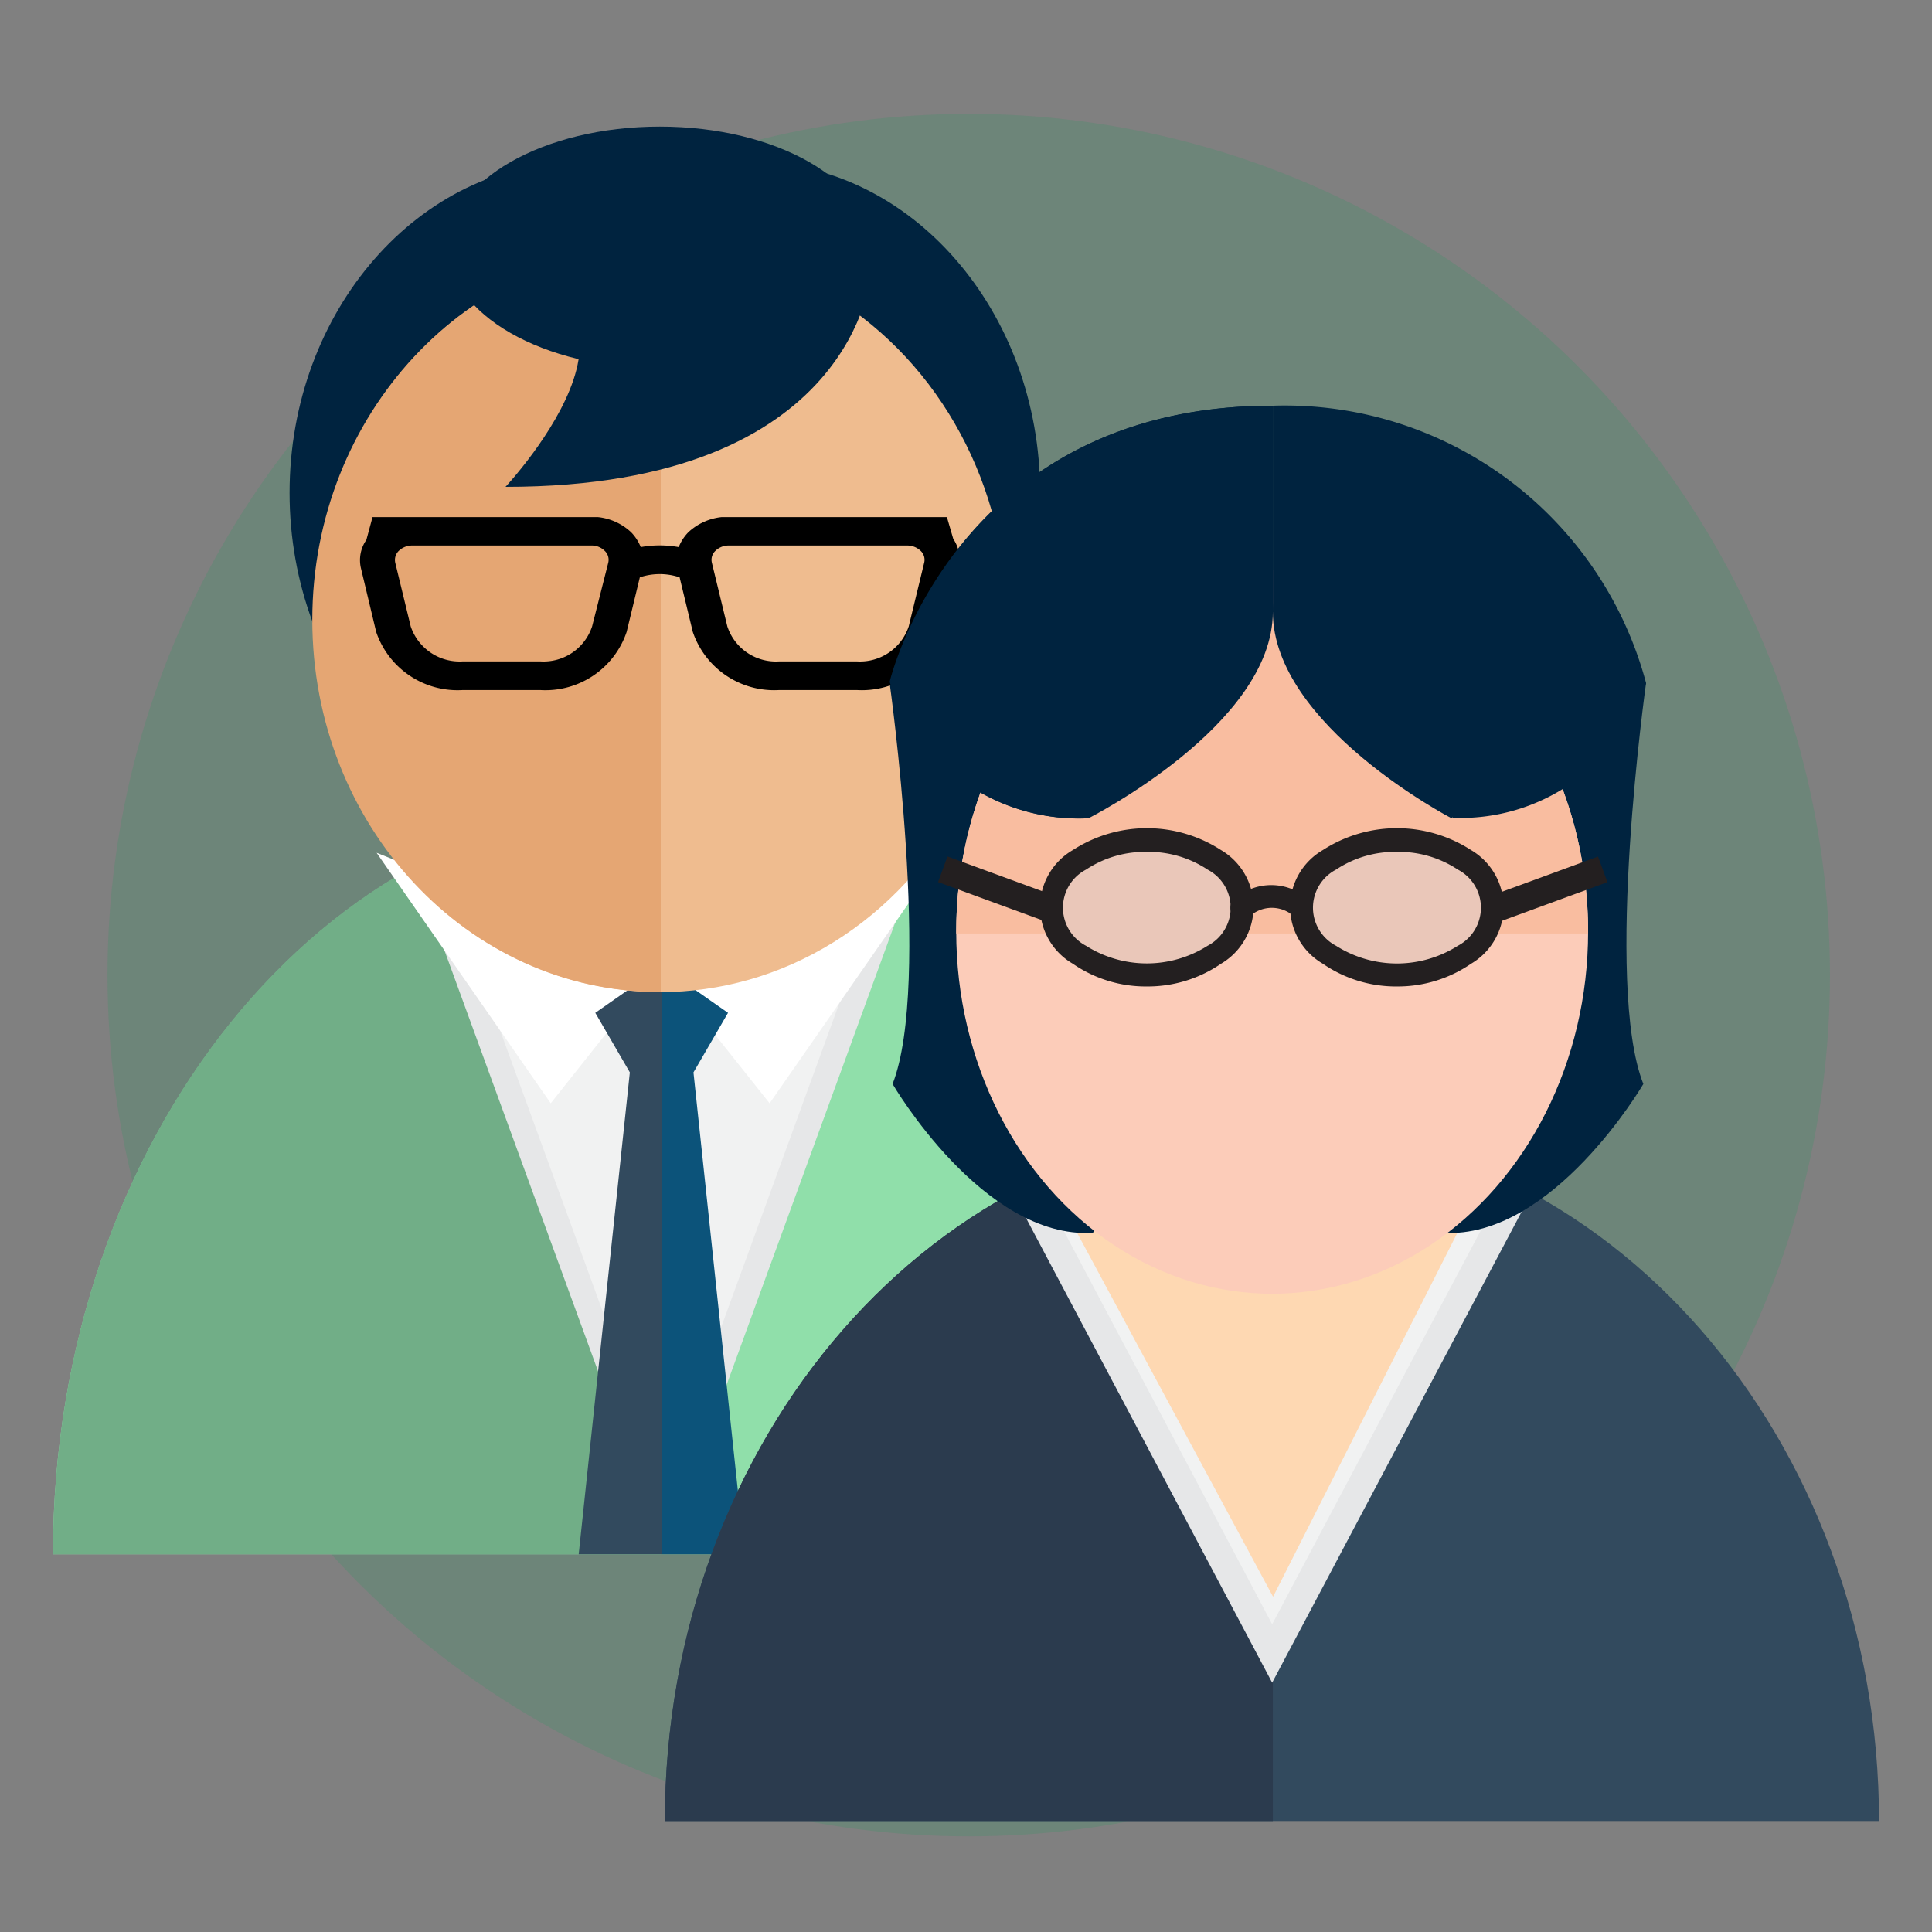
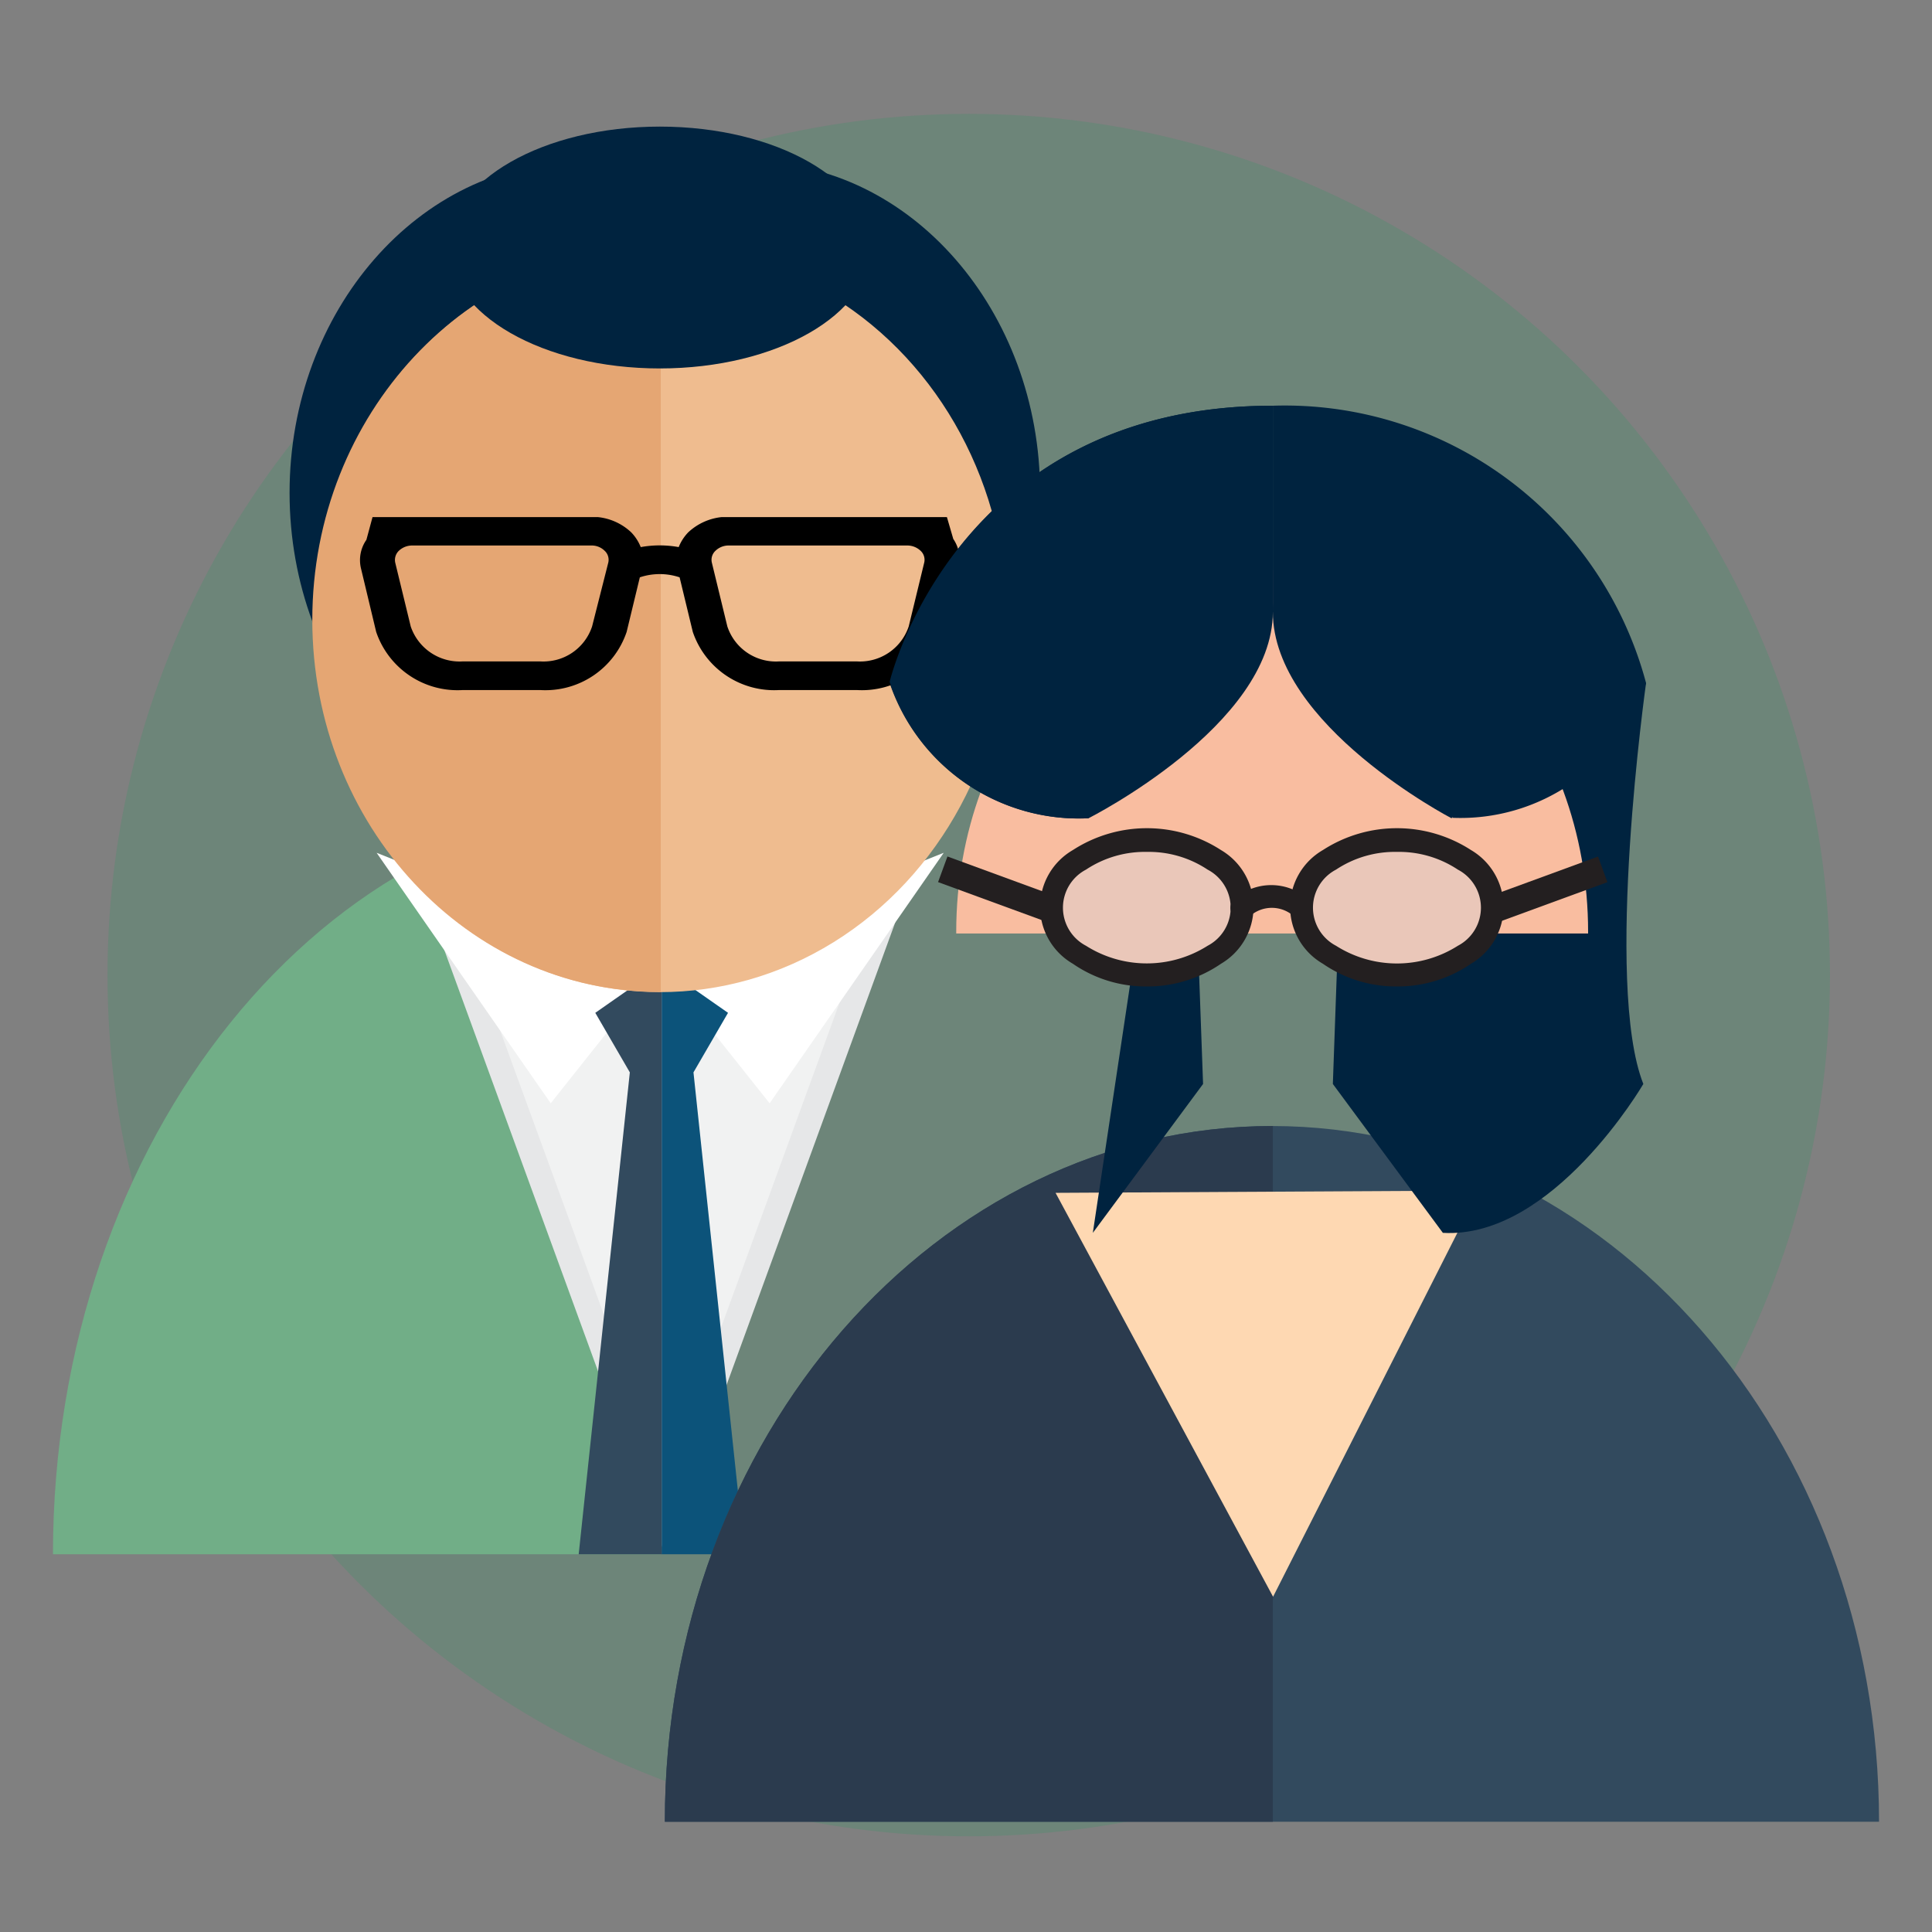
<svg xmlns="http://www.w3.org/2000/svg" viewBox="0 0 85 85">
  <rect x="0" y="0" width="85" height="85" fill="#808080" stroke="none" />
  <circle cx="42.62" cy="42.9" r="37.89" style="fill:#00a651;opacity:0.15" />
  <path d="M12.74,21.68c0-8,5.71-14.55,12.7-14.55h7.62c7,0,12.7,6.55,12.7,14.55S40,36.24,33.06,36.24H25.44c-7,0-12.7-6.55-12.7-14.56Zm0,0" style="fill:#00233f" />
-   <path d="M55.75,68.38c0-18.28-12-33.09-26.71-33.09S2.33,50.1,2.33,68.38Z" style="fill:#90dfaa" />
  <path d="M29,35.29h.07V68.38H2.33C2.33,50.1,14.29,35.29,29,35.29Z" style="fill:#71ae87" />
  <polygon points="29.25 33.91 41.82 33.91 29.25 68.38 16.67 33.91 29.25 33.91" style="fill:#e6e7e8" />
  <polygon points="41.82 30.72 29.25 65.19 16.67 30.72 41.82 30.72" style="fill:#f1f2f2" />
  <polygon points="29.04 42.48 24.23 48.54 16.57 37.52 29.04 42.48" style="fill:#fff" />
  <polygon points="29.04 42.48 33.86 48.54 41.52 37.52 29.04 42.48" style="fill:#fff" />
  <polygon points="29.11 42.52 32.03 44.56 30.51 47.18 32.76 68.38 29.11 68.38 29.11 42.52" style="fill:#0c537a" />
  <polygon points="25.46 68.38 27.71 47.18 26.19 44.56 29.11 42.52 29.11 68.38 25.46 68.38" style="fill:#324a5e" />
  <path d="M82.67,80.15c0-16.9-12-30.61-26.71-30.61S29.25,63.25,29.25,80.15Z" style="fill:#324a5e" />
  <path d="M56,49.54h0V80.15H29.25C29.25,63.25,41.21,49.54,56,49.54Z" style="fill:#2b3b4e" />
-   <polygon points="55.97 46.28 70.67 46.28 55.97 74.03 41.27 46.28 55.97 46.28" style="fill:#e6e7e8" />
-   <polygon points="70.67 43.71 55.97 71.46 41.27 43.71 70.67 43.71" style="fill:#f1f2f2" />
  <ellipse cx="29.04" cy="27.27" rx="15.26" ry="16.38" style="fill:#efbc8f" />
  <path d="M29,10.89h.07V43.64H29c-8.43,0-15.26-7.33-15.26-16.37S20.61,10.89,29,10.89Z" style="fill:#e5a673" />
  <polygon points="65.06 52.38 56.01 70.25 46.44 52.48 65.06 52.38" style="fill:#fed8b2" />
  <ellipse cx="29.03" cy="10.89" rx="9.29" ry="5.32" style="fill:#00233f" />
-   <path d="M38.32,12s-.6,9.42-16.08,9.42c0,0,8.81-9.42-2.51-9.42Z" style="fill:#00233f" />
  <path d="M59.38,26.92l-.74,20.77,4.84,6.55c4.84.28,8.82-6.55,8.82-6.55-1.74-4.41.12-17.64.12-17.64Zm13,3.13" style="fill:#00233f" />
-   <path d="M52.18,26.92l.75,20.77-4.85,6.55c-4.84.28-8.81-6.55-8.81-6.55,1.73-4.41-.13-17.64-.13-17.64Zm-13,3.13" style="fill:#00233f" />
-   <ellipse cx="55.97" cy="40.99" rx="13.9" ry="15.93" style="fill:#fcccb9" />
+   <path d="M52.18,26.92l.75,20.77-4.85,6.55Zm-13,3.13" style="fill:#00233f" />
  <path d="M69.87,41s0,0,0,.07H42.07V41c0-8.8,6.22-15.93,13.9-15.93S69.87,32.19,69.87,41Z" style="fill:#f9bda0" />
  <path d="M72.42,30.05A16.45,16.45,0,0,0,56,17.85v9.07s7.9,3.15,7.9,9.06A8.58,8.58,0,0,0,72.42,30.05Z" style="fill:#00233f" />
  <path d="M39.14,30.05S42,17.85,56,17.85v9.07S47.89,30.07,47.89,36A8.79,8.79,0,0,1,39.14,30.05Z" style="fill:#00233f" />
  <path d="M63.86,36S56,31.91,56,26.92,68.24,31,63.86,36Z" style="fill:#00233f" />
  <path d="M47.89,36S56,31.91,56,26.92,43.51,31,47.89,36Z" style="fill:#00233f" />
  <path d="M64.74,38.09a4.39,4.39,0,0,0-1.92-1A5.39,5.39,0,0,0,61.46,37c-2.32,0-4.2,1.32-4.2,3a2.47,2.47,0,0,0,.92,1.85,4.45,4.45,0,0,0,1.92.95,5.89,5.89,0,0,0,1.36.16c2.32,0,4.2-1.32,4.2-3A2.48,2.48,0,0,0,64.74,38.09Z" style="fill:#eac7b9" />
  <path d="M51.82,37.14A5.51,5.51,0,0,0,50.46,37c-2.32,0-4.2,1.32-4.2,3a2.47,2.47,0,0,0,.92,1.85,4.46,4.46,0,0,0,1.91.95,6,6,0,0,0,1.37.16c2.31,0,4.19-1.32,4.19-3a2.47,2.47,0,0,0-.91-1.84A4.45,4.45,0,0,0,51.82,37.14Z" style="fill:#eac7b9" />
  <path d="M57.26,40.44a.49.49,0,0,1-.35-.14,1.45,1.45,0,0,0-1.91,0,.52.52,0,0,1-.72,0,.51.51,0,0,1,0-.72,2.45,2.45,0,0,1,3.3,0,.52.52,0,0,1,0,.72A.49.49,0,0,1,57.26,40.44Z" style="fill:#231f20" />
  <path d="M50.46,43.4a5.65,5.65,0,0,1-3.26-1,2.89,2.89,0,0,1,0-5,6,6,0,0,1,6.52,0,2.9,2.9,0,0,1,0,5A5.7,5.7,0,0,1,50.46,43.4Zm0-5.92a4.68,4.68,0,0,0-2.68.78,1.89,1.89,0,0,0,0,3.35,5,5,0,0,0,5.35,0,1.89,1.89,0,0,0,0-3.35A4.67,4.67,0,0,0,50.46,37.48Z" style="fill:#231f20" />
  <path d="M61.46,43.4a5.67,5.67,0,0,1-3.26-1,2.89,2.89,0,0,1,0-5,6,6,0,0,1,6.52,0,2.9,2.9,0,0,1,0,5A5.7,5.7,0,0,1,61.46,43.4Zm0-5.92a4.68,4.68,0,0,0-2.68.78,1.89,1.89,0,0,0,0,3.35,5,5,0,0,0,5.36,0,1.89,1.89,0,0,0,0-3.35A4.68,4.68,0,0,0,61.46,37.48Z" style="fill:#231f20" />
  <rect x="65.53" y="38.54" width="5.14" height="1.2" transform="translate(-9.31 25.82) rotate(-20.13)" style="fill:#231f20" />
  <rect x="41.31" y="38.54" width="5.14" height="1.2" transform="translate(71.62 90.98) rotate(-159.87)" style="fill:#231f20" />
  <path d="M41.66,22.75H31.75a2.54,2.54,0,0,0-1.47.67,2,2,0,0,0-.42.65,4.69,4.69,0,0,0-1.67,0,2,2,0,0,0-.42-.65,2.51,2.51,0,0,0-1.47-.67H16.39l-.27,1A1.56,1.56,0,0,0,15.88,25l.67,2.8a3.78,3.78,0,0,0,3.8,2.56h3.43a3.77,3.77,0,0,0,3.79-2.56l.58-2.4a2.76,2.76,0,0,1,1.75,0l.58,2.4a3.78,3.78,0,0,0,3.79,2.56h3.44a3.78,3.78,0,0,0,3.79-2.56l.68-2.8a1.64,1.64,0,0,0-.24-1.29ZM26.05,27.56a2.25,2.25,0,0,1-2.27,1.54H20.35a2.27,2.27,0,0,1-2.28-1.54l-.68-2.8a.56.56,0,0,1,.16-.53.85.85,0,0,1,.6-.23H26a.81.81,0,0,1,.6.23.54.54,0,0,1,.16.53Zm13.93,0a2.26,2.26,0,0,1-2.27,1.54H34.27A2.25,2.25,0,0,1,32,27.56l-.68-2.8a.54.54,0,0,1,.16-.53.83.83,0,0,1,.6-.23H39.9a.85.85,0,0,1,.6.23.54.54,0,0,1,.16.53Z" />
  <path d="M39.14,30S42,17.85,56,17.85v9.06S47.89,30.07,47.89,36A8.79,8.79,0,0,1,39.14,30Z" style="fill:#00233f" />
</svg>